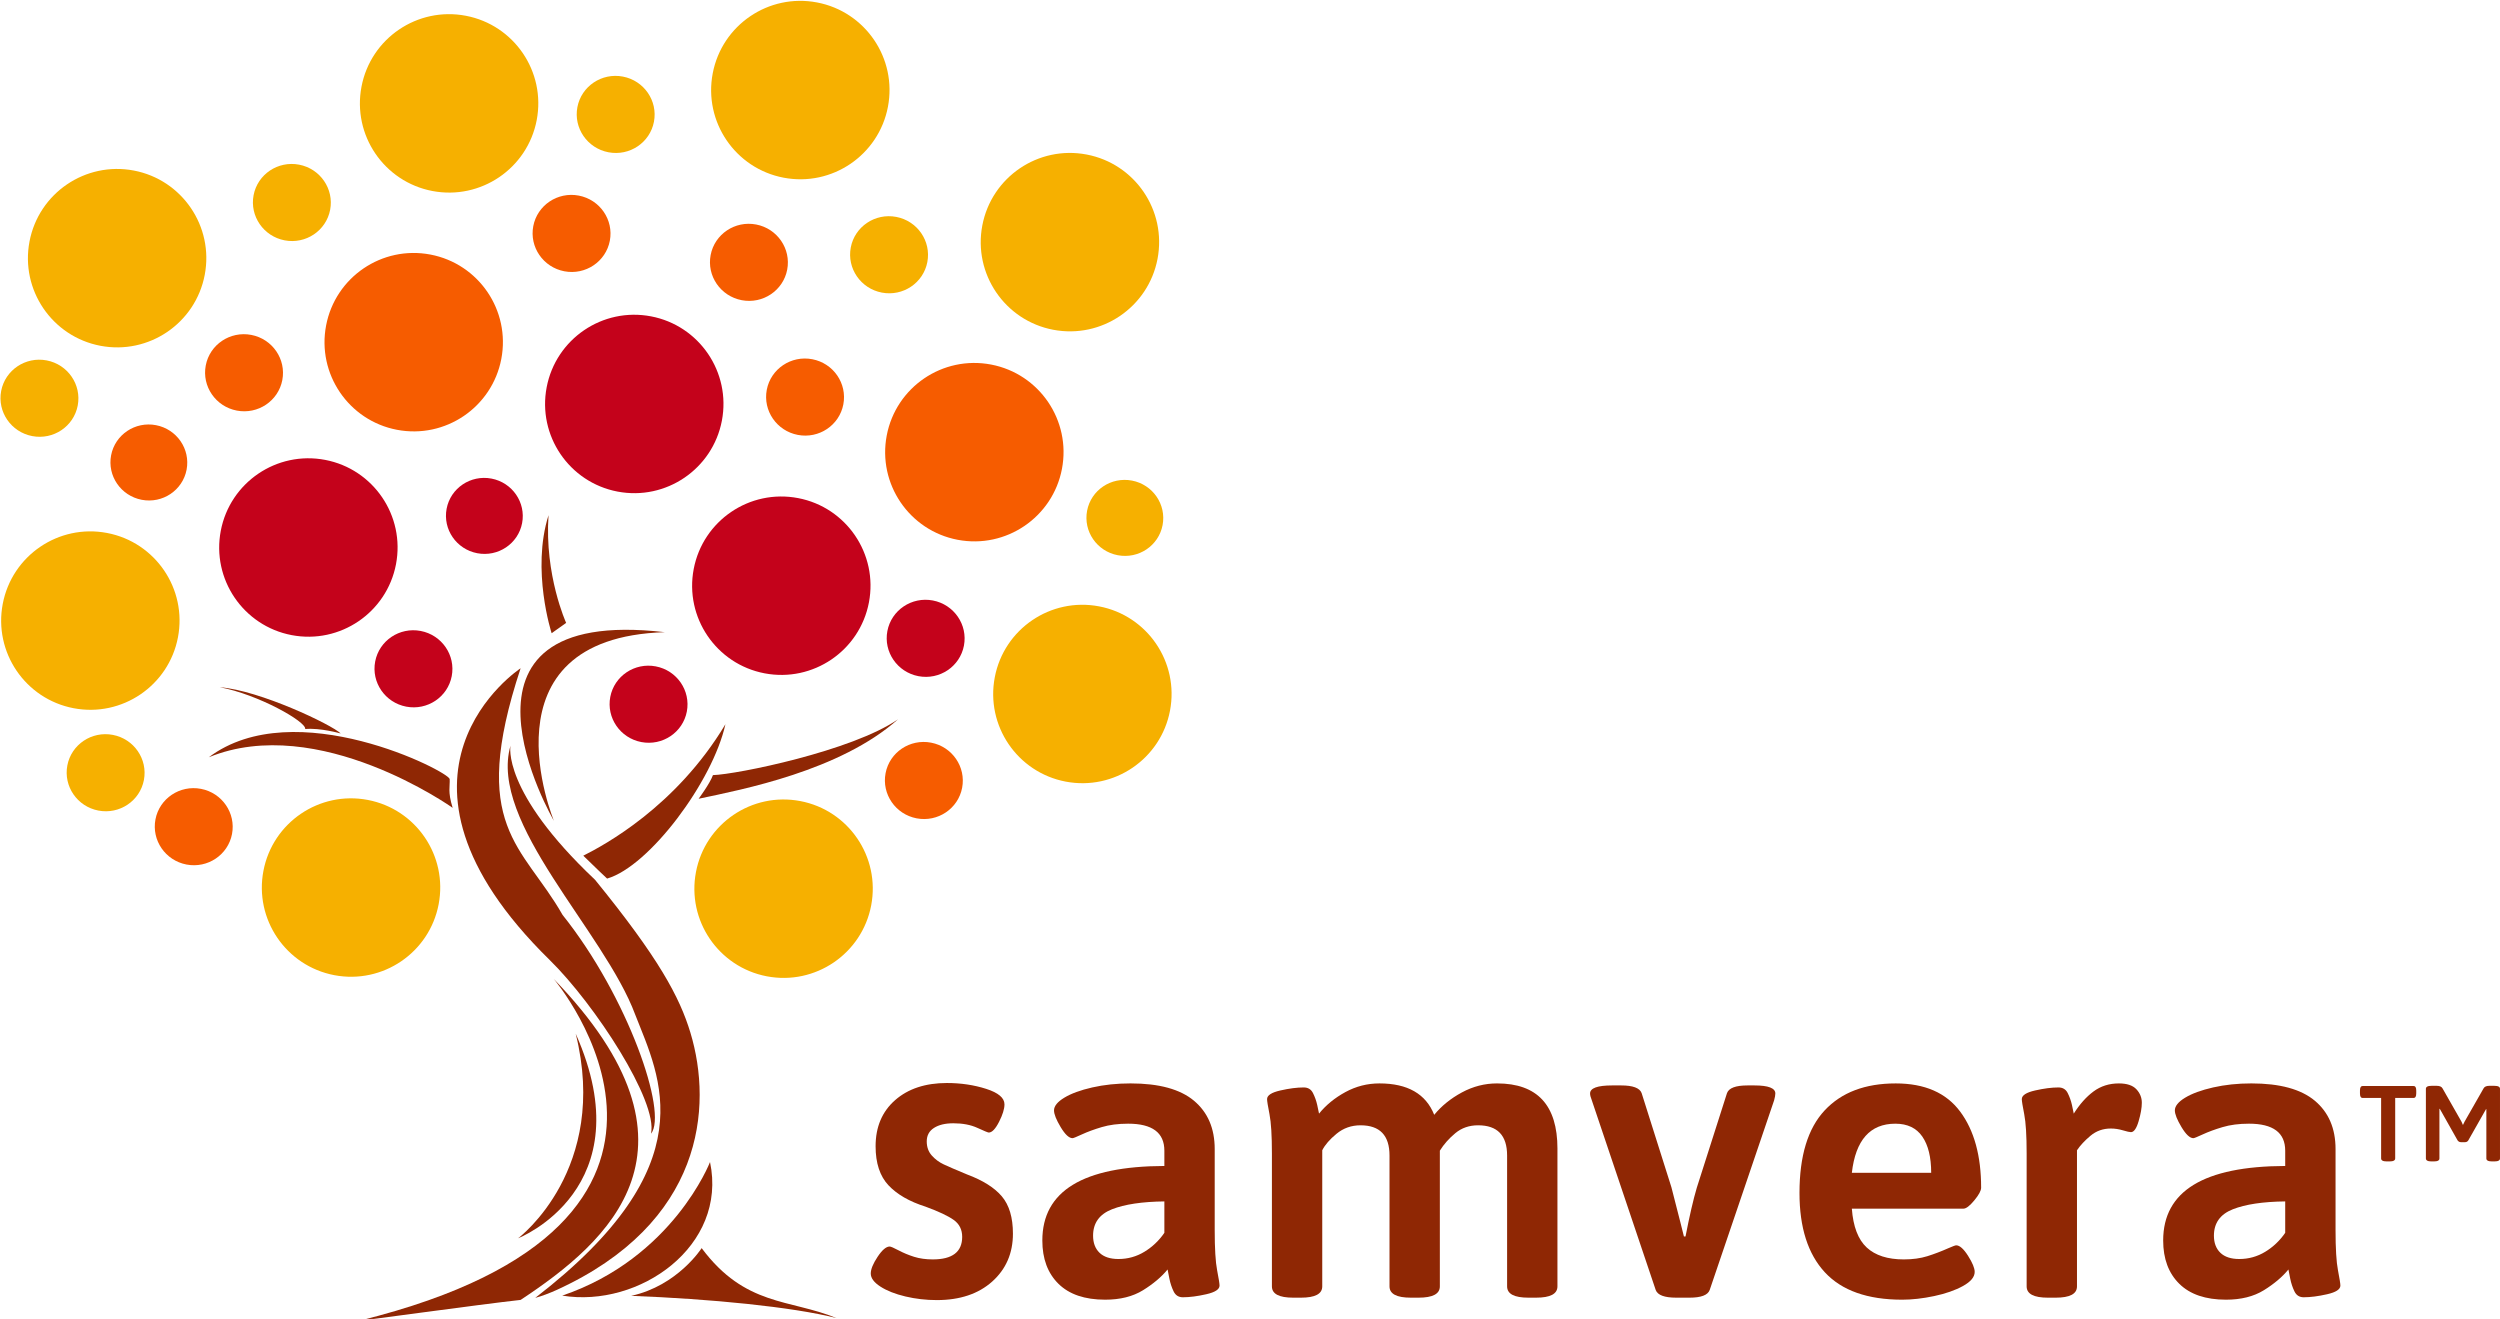
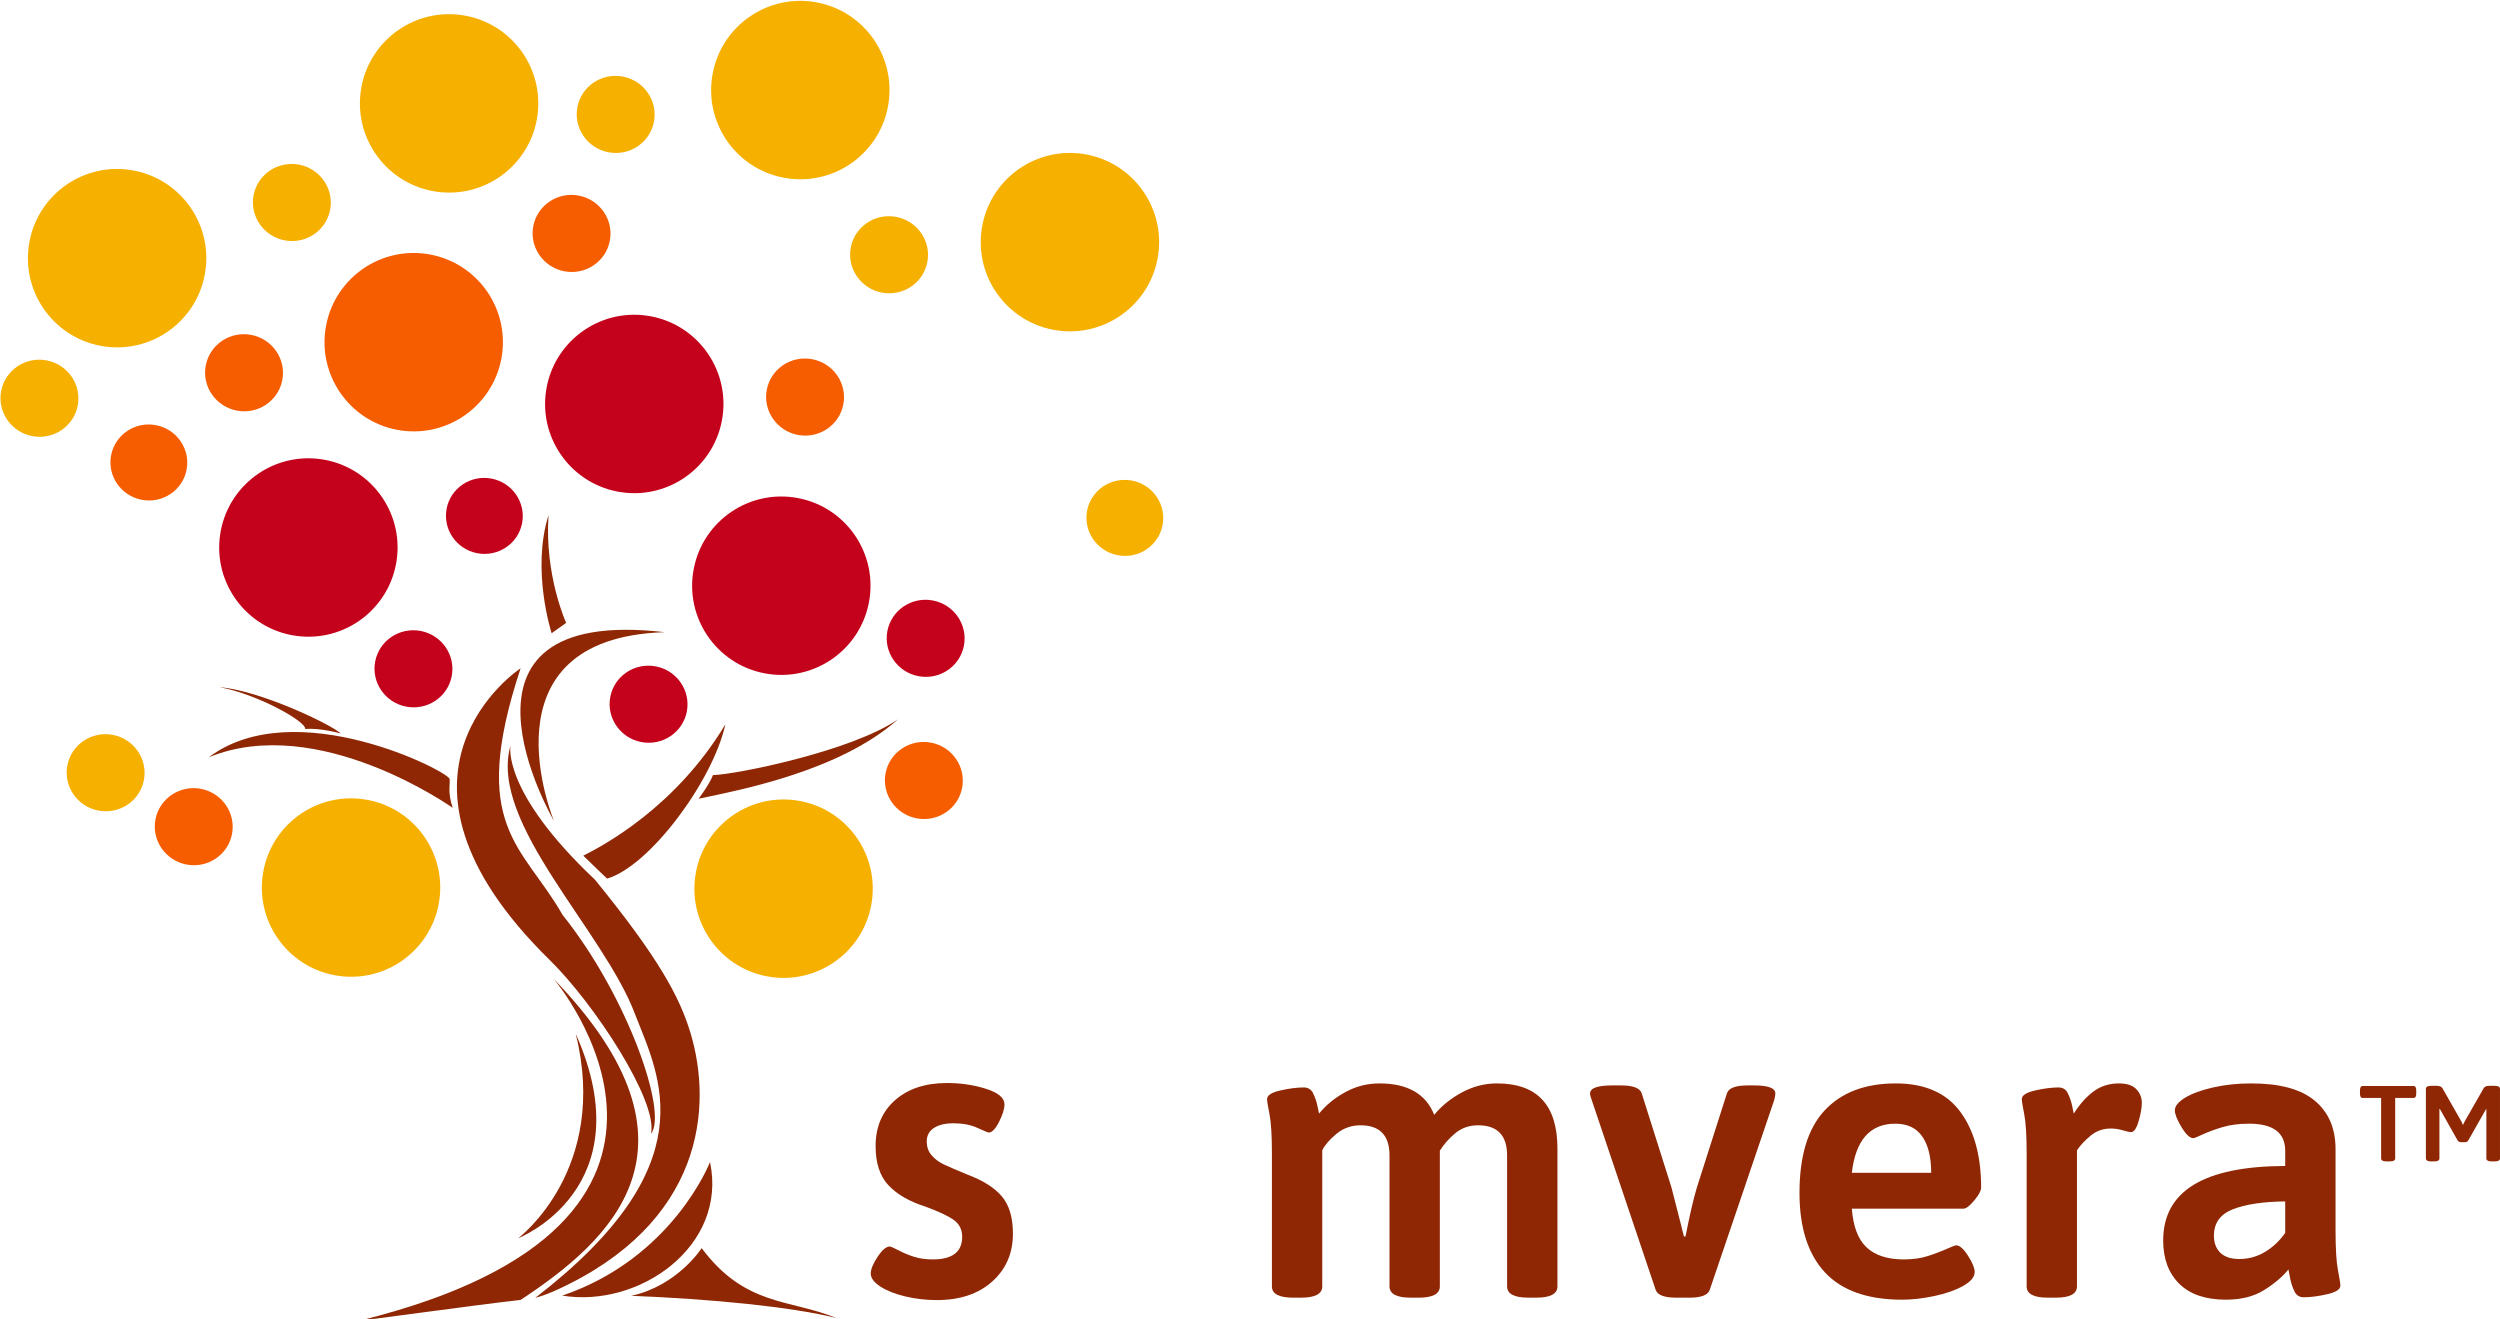
<svg xmlns="http://www.w3.org/2000/svg" xmlns:ns1="http://sodipodi.sourceforge.net/DTD/sodipodi-0.dtd" xmlns:ns2="http://www.inkscape.org/namespaces/inkscape" width="620.739" height="327.478" viewBox="0 0 620.739 327.478" xml:space="preserve" style="clip-rule:evenodd;fill-rule:evenodd;stroke-linejoin:round;stroke-miterlimit:1.414" id="svg327" ns1:docname="samvera-fall-TM.svg" ns2:version="0.92.2 (5c3e80d, 2017-08-06)">
  <defs id="defs331" />
  <g id="Layer42" transform="matrix(-0.791,-0.151,-0.151,0.791,730.562,-46.491)">
    <g id="Layer41" transform="matrix(1.605,0,0,1.554,-282.85,-132.238)">
      <g transform="matrix(1.001,0,0,1.034,-16.234,-22.973)" id="g142">
        <circle cx="642.079" cy="400.333" r="17.117" style="fill:#f6b000" id="circle140" />
      </g>
      <g transform="matrix(1.001,0,0,1.034,-86.555,-97.808)" id="g146">
        <circle cx="642.079" cy="400.333" r="17.117" style="fill:#c4021b" id="circle144" />
      </g>
      <g transform="matrix(1.001,0,0,1.034,-97.896,-38.842)" id="g150">
        <circle cx="642.079" cy="400.333" r="17.117" style="fill:#f6b000" id="circle148" />
      </g>
      <g transform="matrix(1.001,0,0,1.034,-147.267,-87.906)" id="g154">
-         <circle cx="642.079" cy="400.333" r="17.117" style="fill:#f6b000" id="circle152" />
-       </g>
+         </g>
      <g transform="matrix(1.001,0,0,1.034,-128.639,-175.504)" id="g158">
        <circle cx="642.079" cy="400.333" r="17.117" style="fill:#f6b000" id="circle156" />
      </g>
      <g transform="matrix(1.001,0,0,1.034,-52.261,-127.758)" id="g162">
        <circle cx="642.079" cy="400.333" r="17.117" style="fill:#c4021b" id="circle160" />
      </g>
      <g transform="matrix(1.001,0,0,1.034,50.578,-136.932)" id="g166">
        <circle cx="642.079" cy="400.333" r="17.117" style="fill:#f6b000" id="circle164" />
      </g>
      <g transform="matrix(1.001,0,0,1.034,42.574,-65.302)" id="g170">
-         <circle cx="642.079" cy="400.333" r="17.117" style="fill:#f6b000" id="circle168" />
-       </g>
+         </g>
      <g transform="matrix(1.001,0,0,1.034,-118.169,-131.016)" id="g174">
-         <circle cx="642.079" cy="400.333" r="17.117" style="fill:#f65c00" id="circle172" />
-       </g>
+         </g>
      <g transform="matrix(1.001,0,0,1.034,-6.491,-179.45)" id="g178">
        <circle cx="642.079" cy="400.333" r="17.117" style="fill:#f6b000" id="circle176" />
      </g>
      <g transform="matrix(1.001,0,0,1.034,-8.415,-131.593)" id="g182">
        <circle cx="642.079" cy="400.333" r="17.117" style="fill:#f65c00" id="circle180" />
      </g>
      <g transform="matrix(1.001,0,0,1.034,4.064,-87.659)" id="g186">
        <circle cx="642.079" cy="400.333" r="17.117" style="fill:#c4021b" id="circle184" />
      </g>
      <g transform="matrix(1.001,0,0,1.034,-72.288,-195.112)" id="g190">
        <circle cx="642.079" cy="400.333" r="17.117" style="fill:#f6b000" id="circle188" />
      </g>
    </g>
    <g id="Layer411" transform="matrix(0.702,0,0,0.694,518.169,112.212)">
      <g transform="translate(-470.946,-183.095)" id="g195">
-         <circle cx="642.079" cy="400.333" r="17.117" style="fill:#f65c00" id="circle193" />
-       </g>
+         </g>
      <g transform="translate(-268.831,-171.133)" id="g199">
        <circle cx="642.079" cy="400.333" r="17.117" style="fill:#f6b000" id="circle197" />
      </g>
      <g transform="translate(-589.093,28.456)" id="g203">
        <circle cx="642.079" cy="400.333" r="17.117" style="fill:#f65c00" id="circle201" />
      </g>
      <g transform="matrix(0.986,0,0,0.986,-645.189,-97.281)" id="g207">
        <circle cx="642.079" cy="400.333" r="17.117" style="fill:#f6b000" id="circle205" />
      </g>
      <g transform="matrix(0.986,0,0,0.986,-219.553,-40.158)" id="g211">
        <circle cx="642.079" cy="400.333" r="17.117" style="fill:#f65c00" id="circle209" />
      </g>
      <g transform="matrix(0.986,0,0,0.986,-368.704,-44.795)" id="g215">
        <circle cx="642.079" cy="400.333" r="17.117" style="fill:#c4021b" id="circle213" />
      </g>
      <g transform="translate(-277.902,109.44)" id="g219">
        <circle cx="642.079" cy="400.333" r="17.117" style="fill:#f65c00" id="circle217" />
      </g>
      <g transform="translate(-176.05,-64.68)" id="g223">
        <circle cx="642.079" cy="400.333" r="17.117" style="fill:#f6b000" id="circle221" />
      </g>
      <g transform="translate(-359.693,22.232)" id="g227">
        <circle cx="642.079" cy="400.333" r="17.117" style="fill:#c4021b" id="circle225" />
      </g>
      <g transform="translate(-578.161,-33.738)" id="g231">
        <circle cx="642.079" cy="400.333" r="17.117" style="fill:#c4021b" id="circle229" />
      </g>
      <g transform="translate(-262.217,-92.853)" id="g235">
        <circle cx="642.079" cy="400.333" r="17.117" style="fill:#f65c00" id="circle233" />
      </g>
      <g transform="translate(-235.443,93.23)" id="g239">
        <circle cx="642.079" cy="400.333" r="17.117" style="fill:#f6b000" id="circle237" />
      </g>
      <g transform="translate(-464.039,18.104)" id="g243">
        <circle cx="642.079" cy="400.333" r="17.117" style="fill:#c4021b" id="circle241" />
      </g>
      <g transform="translate(-506.262,-128.978)" id="g247">
        <circle cx="642.079" cy="400.333" r="17.117" style="fill:#f65c00" id="circle245" />
      </g>
      <g transform="translate(-530.781,-198.082)" id="g251">
        <circle cx="642.079" cy="400.333" r="17.117" style="fill:#f6b000" id="circle249" />
      </g>
      <g transform="translate(-401.277,-236.544)" id="g255">
        <circle cx="642.079" cy="400.333" r="17.117" style="fill:#f6b000" id="circle253" />
      </g>
      <g transform="translate(-392.044,-180.933)" id="g259">
        <circle cx="642.079" cy="400.333" r="17.117" style="fill:#f65c00" id="circle257" />
      </g>
    </g>
  </g>
  <g transform="matrix(-2.288,-0.253,-0.206,1.82,3318.416,-1876.081)" id="g306">
    <g id="Layer19">
      <g id="g303">
        <g id="Layer27">
          <path d="m 1276.86,1299.48 c 0,0 15.99,16.59 -6.66,38.88 -5.37,5.29 -13.34,17.44 -12.96,21.89 -1.57,-3.01 4.11,-18.08 12.13,-28.16 5.1,-8.81 11.2,-10.42 7.49,-32.61 z" style="fill:#8f2704" id="path263" ns2:connector-curvature="0" />
        </g>
        <g id="Layer34">
          <path d="m 1250.57,1363.19 c 0,0 2.81,13.48 14.22,20.2 -8.4,0.54 -17.14,-9.13 -14.22,-20.2 z" style="fill:#8f2704" id="path266" ns2:connector-curvature="0" />
        </g>
        <g transform="translate(-1.882,-0.042)" id="g272">
          <g id="Layer28">
            <path d="m 1271.42,1340.89 c 0,0 -25.07,29.64 16.64,48.92 0.47,0.22 -12.7,-3.98 -16.98,-5.18 -8.75,-9.16 -19.19,-23.41 0.34,-43.74 z" style="fill:#8f2704" id="path269" ns2:connector-curvature="0" />
          </g>
        </g>
        <g id="Layer30" transform="translate(1)">
          <path d="m 1264.04,1326.53 c 0,0 1.54,-1.45 2.83,-2.73 -2.08,-1.7 -9.35,-7.98 -13.64,-19.83 0.67,7.91 6.43,20.28 10.81,22.56 z" style="fill:#8f2704" id="path274" ns2:connector-curvature="0" />
        </g>
        <g id="Layer31" transform="translate(1)">
          <path d="m 1253.95,1311.01 c -2.5,-0.43 -14.63,-5.32 -19.16,-10.28 5.59,7.81 15.87,11.8 20.41,13.68 0,0 -1.02,-2.19 -1.25,-3.4 z" style="fill:#8f2704" id="path277" ns2:connector-curvature="0" />
        </g>
        <g id="Layer32" transform="translate(1)">
          <path d="m 1270.44,1319.54 c 0,0 16.13,-27.22 -9.59,-27.07 19.96,3.58 9.59,27.07 9.59,27.07 z" style="fill:#8f2704" id="path280" ns2:connector-curvature="0" />
        </g>
        <g id="Layer33">
          <path d="m 1282.45,1319.3 c 0,0 15.54,-10.87 26.75,-3.18 -8.44,-10.01 -25.95,-1.63 -26.08,-0.65 -0.14,0.98 0.08,1.7 -0.67,3.83 z" style="fill:#8f2704" id="path283" ns2:connector-curvature="0" />
        </g>
        <g id="Layer35" transform="translate(0.193,-0.188)">
          <path d="m 1250.23,1375.1 c 0,0 2.1,5.41 6.97,7.48 -8.48,-0.77 -17.41,-0.92 -22.28,-0.06 5.25,-1.9 9.92,-0.18 15.31,-7.42 z" style="fill:#8f2704" id="path286" ns2:connector-curvature="0" />
        </g>
        <g transform="translate(-4.51,-0.473)" id="g292">
          <g id="Layer36">
            <path d="m 1299.86,1311.42 c 0,0 2.29,-0.48 3.86,-0.07 -0.06,-1.01 5.51,-3.98 9.67,-4.36 -4.33,-0.18 -12.46,3.38 -13.53,4.43 z" style="fill:#8f2704" id="path289" ns2:connector-curvature="0" />
          </g>
        </g>
        <g id="Layer37" transform="matrix(0.35,0,0,0.393,1036.79,1145.01)">
          <path d="m 686.33,419.951 c 0,0 1.344,15.93 -30.538,42.807 -22.186,24.37 -29.968,36.971 -34.516,48.83 -9.445,24.629 -10.636,64.698 32.123,93.292 1.718,1.149 4.381,2.711 6.216,3.483 -48.115,-52.018 -30.508,-80.243 -20.834,-100.82 12.481,-27.647 51.664,-60.294 47.549,-87.592 z" style="fill:#8f2704" id="path294" ns2:connector-curvature="0" />
        </g>
        <g id="Layer38" transform="matrix(0.35,0,0,0.393,1036.79,1145.01)">
          <path d="m 666.94,588.585 c 0,0 -37.086,-21.742 -10.561,-72.329 -15.002,45.1 10.195,71.987 10.561,72.329 z" style="fill:#8f2704" id="path297" ns2:connector-curvature="0" />
        </g>
        <g id="Layer39" transform="matrix(0.35,0,0,0.393,1036.79,1145.01)">
          <path d="m 673.547,375.773 4.085,4.083 c 0,0 8.464,-20.823 5.041,-40.338 -0.814,20.73 -9.126,36.255 -9.126,36.255 z" style="fill:#8f2704" id="path300" ns2:connector-curvature="0" />
        </g>
      </g>
    </g>
  </g>
  <g transform="translate(-1584.634,-321.98)" id="g325">
    <g id="Layer47">
      <g id="g322">
        <path d="m 1829.49,592.337 c 3.03,0.967 4.55,2.25 4.55,3.85 0,1.133 -0.45,2.583 -1.35,4.35 -0.9,1.767 -1.75,2.65 -2.55,2.65 -0.2,0 -1.13,-0.383 -2.8,-1.15 -1.67,-0.767 -3.67,-1.15 -6,-1.15 -2,0 -3.6,0.383 -4.8,1.15 -1.2,0.767 -1.8,1.883 -1.8,3.35 0,1.4 0.42,2.567 1.25,3.5 0.83,0.933 1.82,1.667 2.95,2.2 1.13,0.533 3.07,1.367 5.8,2.5 3.93,1.467 6.82,3.283 8.65,5.45 1.83,2.167 2.75,5.25 2.75,9.25 0,4.867 -1.72,8.833 -5.15,11.9 -3.43,3.067 -8.02,4.6 -13.75,4.6 -2.67,0 -5.27,-0.3 -7.8,-0.9 -2.53,-0.6 -4.6,-1.417 -6.2,-2.45 -1.6,-1.033 -2.4,-2.117 -2.4,-3.25 0,-1.067 0.57,-2.45 1.7,-4.15 1.13,-1.7 2.13,-2.55 3,-2.55 0.27,0 1,0.317 2.2,0.95 1.2,0.633 2.48,1.167 3.85,1.6 1.37,0.433 2.92,0.65 4.65,0.65 4.87,0 7.3,-1.867 7.3,-5.6 0,-1.8 -0.7,-3.2 -2.1,-4.2 -1.4,-1 -3.73,-2.1 -7,-3.3 -4,-1.267 -7.07,-3.033 -9.2,-5.3 -2.13,-2.267 -3.2,-5.5 -3.2,-9.7 0,-4.8 1.62,-8.617 4.85,-11.45 3.23,-2.833 7.52,-4.25 12.85,-4.25 3.47,0 6.72,0.483 9.75,1.45 z" style="fill:#8f2704;fill-rule:nonzero" id="path308" ns2:connector-curvature="0" />
-         <path d="m 1881.09,595.287 c 3.43,2.867 5.15,6.867 5.15,12 v 20.1 c 0,4.6 0.2,7.933 0.6,10 0.4,2.067 0.6,3.333 0.6,3.8 0,0.933 -1.1,1.65 -3.3,2.15 -2.2,0.5 -4.13,0.75 -5.8,0.75 -1.07,0 -1.83,-0.483 -2.3,-1.45 -0.47,-0.967 -0.82,-2.017 -1.05,-3.15 -0.23,-1.133 -0.38,-1.9 -0.45,-2.3 -1.53,1.867 -3.57,3.583 -6.1,5.15 -2.53,1.567 -5.67,2.35 -9.4,2.35 -5.07,0 -8.93,-1.317 -11.6,-3.95 -2.67,-2.633 -4,-6.217 -4,-10.75 0,-12.267 10.1,-18.433 30.3,-18.5 v -3.8 c 0,-4.467 -3,-6.7 -9,-6.7 -2.47,0 -4.65,0.283 -6.55,0.85 -1.9,0.567 -3.53,1.167 -4.9,1.8 -1.37,0.633 -2.15,0.95 -2.35,0.95 -0.87,0 -1.85,-0.917 -2.95,-2.75 -1.1,-1.833 -1.65,-3.217 -1.65,-4.15 0,-1.067 0.85,-2.117 2.55,-3.15 1.7,-1.033 4.02,-1.883 6.95,-2.55 2.93,-0.667 6.1,-1 9.5,-1 7.07,0 12.32,1.433 15.75,4.3 z m -20.35,26.95 c -3.13,1.233 -4.7,3.417 -4.7,6.55 0,1.8 0.53,3.217 1.6,4.25 1.07,1.033 2.63,1.55 4.7,1.55 2.33,0 4.48,-0.6 6.45,-1.8 1.97,-1.2 3.62,-2.767 4.95,-4.7 v -7.8 c -5.53,0.067 -9.87,0.717 -13,1.95 z" style="fill:#8f2704;fill-rule:nonzero" id="path310" ns2:connector-curvature="0" />
        <path d="m 1971.34,607.187 v 34.2 c 0,1.867 -1.77,2.8 -5.3,2.8 h -1.9 c -3.53,0 -5.3,-0.933 -5.3,-2.8 v -32.5 c 0,-5 -2.4,-7.5 -7.2,-7.5 -2.2,0 -4.08,0.65 -5.65,1.95 -1.57,1.3 -2.85,2.75 -3.85,4.35 v 33.7 c 0,1.867 -1.77,2.8 -5.3,2.8 h -1.9 c -3.53,0 -5.3,-0.933 -5.3,-2.8 v -32.5 c 0,-5 -2.4,-7.5 -7.2,-7.5 -2.27,0 -4.25,0.7 -5.95,2.1 -1.7,1.4 -2.88,2.767 -3.55,4.1 v 33.8 c 0,1.867 -1.77,2.8 -5.3,2.8 h -1.9 c -3.53,0 -5.3,-0.933 -5.3,-2.8 v -33 c 0,-4.467 -0.2,-7.717 -0.6,-9.75 -0.4,-2.033 -0.6,-3.283 -0.6,-3.75 0,-0.933 1.1,-1.65 3.3,-2.15 2.2,-0.5 4.13,-0.75 5.8,-0.75 1.07,0 1.83,0.467 2.3,1.4 0.47,0.933 0.82,1.917 1.05,2.95 0.23,1.033 0.38,1.75 0.45,2.15 1.73,-2.133 3.92,-3.917 6.55,-5.35 2.63,-1.433 5.45,-2.15 8.45,-2.15 7,0 11.53,2.6 13.6,7.8 1.8,-2.2 4.08,-4.05 6.85,-5.55 2.77,-1.5 5.68,-2.25 8.75,-2.25 10,0 15,5.4 15,16.2 z" style="fill:#8f2704;fill-rule:nonzero" id="path312" ns2:connector-curvature="0" />
        <path d="m 2025.44,593.487 c 0,0.4 -0.1,0.967 -0.3,1.7 l -16,47.1 c -0.47,1.267 -2.13,1.9 -5,1.9 h -3.3 c -2.93,0 -4.63,-0.633 -5.1,-1.9 l -15.9,-47.2 c -0.27,-0.667 -0.4,-1.2 -0.4,-1.6 0,-1.333 1.83,-2 5.5,-2 h 2.2 c 2.93,0 4.63,0.633 5.1,1.9 l 7.4,23.4 2.2,8.6 0.9,3.6 h 0.4 c 1,-5.133 1.93,-9.167 2.8,-12.1 l 7.5,-23.5 c 0.47,-1.267 2.17,-1.9 5.1,-1.9 h 1.7 c 3.47,0 5.2,0.667 5.2,2 z" style="fill:#8f2704;fill-rule:nonzero" id="path314" ns2:connector-curvature="0" />
        <path d="m 2071.34,597.987 c 3.47,4.667 5.2,10.967 5.2,18.9 0,0.733 -0.57,1.783 -1.7,3.15 -1.13,1.367 -2.03,2.05 -2.7,2.05 h -27.7 c 0.33,4.467 1.57,7.683 3.7,9.65 2.13,1.967 5.2,2.95 9.2,2.95 2.2,0 4.15,-0.267 5.85,-0.8 1.7,-0.533 3.45,-1.2 5.25,-2 1.07,-0.467 1.7,-0.7 1.9,-0.7 0.87,0 1.85,0.867 2.95,2.6 1.1,1.733 1.65,3.067 1.65,4 0,1.267 -0.97,2.433 -2.9,3.5 -1.93,1.067 -4.32,1.9 -7.15,2.5 -2.83,0.6 -5.48,0.9 -7.95,0.9 -8.6,0 -15,-2.267 -19.2,-6.8 -4.2,-4.533 -6.3,-11.1 -6.3,-19.7 0,-9.2 2.08,-16.033 6.25,-20.5 4.17,-4.467 10.05,-6.7 17.65,-6.7 7.2,0 12.53,2.333 16,7 z m -26.9,15.2 h 19.7 c 0,-3.867 -0.73,-6.867 -2.2,-9 -1.47,-2.133 -3.7,-3.2 -6.7,-3.2 -6.27,0 -9.87,4.067 -10.8,12.2 z" style="fill:#8f2704;fill-rule:nonzero" id="path316" ns2:connector-curvature="0" />
        <path d="m 2115.09,592.437 c 0.9,0.967 1.35,2.083 1.35,3.35 0,1.267 -0.27,2.8 -0.8,4.6 -0.53,1.8 -1.17,2.7 -1.9,2.7 -0.33,0 -1,-0.15 -2,-0.45 -1,-0.3 -2,-0.45 -3,-0.45 -1.93,0 -3.62,0.6 -5.05,1.8 -1.43,1.2 -2.55,2.4 -3.35,3.6 v 33.8 c 0,1.867 -1.77,2.8 -5.3,2.8 h -1.9 c -3.53,0 -5.3,-0.933 -5.3,-2.8 v -33 c 0,-4.467 -0.2,-7.717 -0.6,-9.75 -0.4,-2.033 -0.6,-3.283 -0.6,-3.75 0,-0.933 1.1,-1.65 3.3,-2.15 2.2,-0.5 4.13,-0.75 5.8,-0.75 1.07,0 1.83,0.467 2.3,1.4 0.47,0.933 0.82,1.917 1.05,2.95 0.23,1.033 0.38,1.75 0.45,2.15 1.47,-2.333 3.1,-4.167 4.9,-5.5 1.8,-1.333 3.9,-2 6.3,-2 2,0 3.45,0.483 4.35,1.45 z" style="fill:#8f2704;fill-rule:nonzero" id="path318" ns2:connector-curvature="0" />
        <path d="m 2159.39,595.287 c 3.43,2.867 5.15,6.867 5.15,12 v 20.1 c 0,4.6 0.2,7.933 0.6,10 0.4,2.067 0.6,3.333 0.6,3.8 0,0.933 -1.1,1.65 -3.3,2.15 -2.2,0.5 -4.13,0.75 -5.8,0.75 -1.07,0 -1.83,-0.483 -2.3,-1.45 -0.47,-0.967 -0.82,-2.017 -1.05,-3.15 -0.23,-1.133 -0.38,-1.9 -0.45,-2.3 -1.53,1.867 -3.57,3.583 -6.1,5.15 -2.53,1.567 -5.67,2.35 -9.4,2.35 -5.07,0 -8.93,-1.317 -11.6,-3.95 -2.67,-2.633 -4,-6.217 -4,-10.75 0,-12.267 10.1,-18.433 30.3,-18.5 v -3.8 c 0,-4.467 -3,-6.7 -9,-6.7 -2.47,0 -4.65,0.283 -6.55,0.85 -1.9,0.567 -3.53,1.167 -4.9,1.8 -1.37,0.633 -2.15,0.95 -2.35,0.95 -0.87,0 -1.85,-0.917 -2.95,-2.75 -1.1,-1.833 -1.65,-3.217 -1.65,-4.15 0,-1.067 0.85,-2.117 2.55,-3.15 1.7,-1.033 4.02,-1.883 6.95,-2.55 2.93,-0.667 6.1,-1 9.5,-1 7.07,0 12.32,1.433 15.75,4.3 z m -20.35,26.95 c -3.13,1.233 -4.7,3.417 -4.7,6.55 0,1.8 0.53,3.217 1.6,4.25 1.07,1.033 2.63,1.55 4.7,1.55 2.33,0 4.48,-0.6 6.45,-1.8 1.97,-1.2 3.62,-2.767 4.95,-4.7 v -7.8 c -5.53,0.067 -9.87,0.717 -13,1.95 z" style="fill:#8f2704;fill-rule:nonzero" id="path320" ns2:connector-curvature="0" />
      </g>
    </g>
  </g>
  <g aria-label="TM" style="font-style:normal;font-variant:normal;font-weight:500;font-stretch:normal;font-size:40px;line-height:1.25;font-family:Asap;-inkscape-font-specification:'Asap, Medium';font-variant-ligatures:normal;font-variant-caps:normal;font-variant-numeric:normal;font-feature-settings:normal;text-align:start;letter-spacing:0px;word-spacing:0px;writing-mode:lr-tb;text-anchor:start;fill:#8f2704;fill-opacity:1;stroke:none" id="text337" transform="translate(-2.894,-0.951)">
    <path d="m 602.144,270.606 h -12.587 c -0.48,0 -0.693,0.347 -0.693,1.147 v 0.667 c 0,0.8 0.213,1.147 0.693,1.147 h 4.56 v 15.013 c 0,0.48 0.427,0.747 1.413,0.747 h 0.667 c 0.987,0 1.413,-0.267 1.413,-0.747 v -15.013 h 4.533 c 0.48,0 0.693,-0.347 0.693,-1.147 v -0.667 c 0,-0.8 -0.213,-1.147 -0.693,-1.147 z" style="font-style:normal;font-variant:normal;font-weight:500;font-stretch:normal;font-size:26.667px;font-family:Asap;-inkscape-font-specification:'Asap, Medium';font-variant-ligatures:normal;font-variant-caps:normal;font-variant-numeric:normal;font-feature-settings:normal;text-align:start;writing-mode:lr-tb;text-anchor:start;fill:#8f2704;fill-opacity:1" id="path339" ns2:connector-curvature="0" />
    <path d="m 622.219,270.553 h -1.2 c -0.72,0 -1.227,0.187 -1.467,0.64 l -4.72,8.267 -0.4,0.827 -0.373,-0.853 -4.693,-8.24 c -0.24,-0.453 -0.747,-0.64 -1.467,-0.64 h -1.253 c -0.987,0 -1.413,0.267 -1.413,0.747 v 17.28 c 0,0.48 0.427,0.747 1.413,0.747 h 0.56 c 0.987,0 1.387,-0.267 1.387,-0.747 v -12.32 l 0.107,0.027 4.4,7.813 c 0.213,0.293 0.48,0.453 0.907,0.453 h 0.88 c 0.427,0 0.693,-0.16 0.88,-0.453 l 4.4,-7.76 h 0.08 v 12.24 c 0,0.48 0.427,0.747 1.413,0.747 h 0.56 c 0.987,0 1.413,-0.267 1.413,-0.747 v -17.28 c 0,-0.48 -0.427,-0.747 -1.413,-0.747 z" style="font-style:normal;font-variant:normal;font-weight:500;font-stretch:normal;font-size:26.667px;font-family:Asap;-inkscape-font-specification:'Asap, Medium';font-variant-ligatures:normal;font-variant-caps:normal;font-variant-numeric:normal;font-feature-settings:normal;text-align:start;writing-mode:lr-tb;text-anchor:start;fill:#8f2704;fill-opacity:1" id="path341" ns2:connector-curvature="0" />
  </g>
</svg>